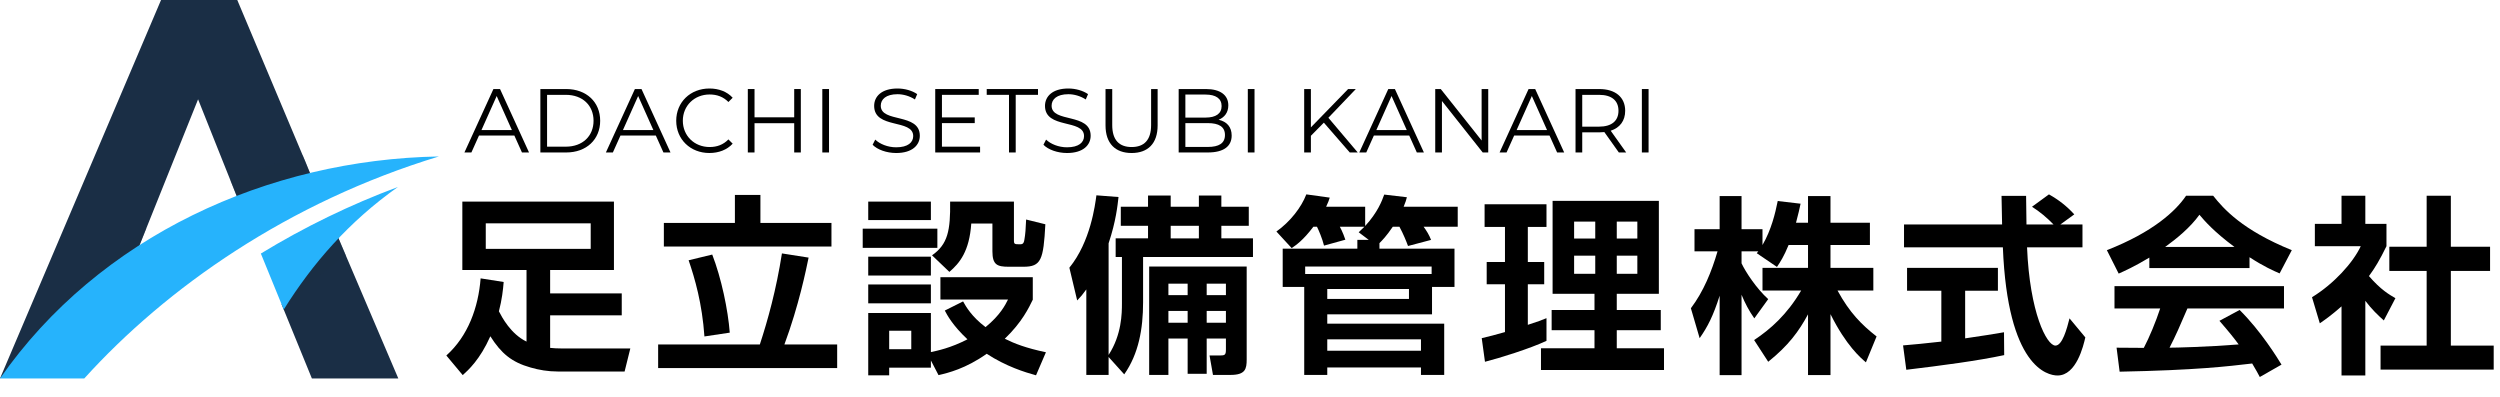
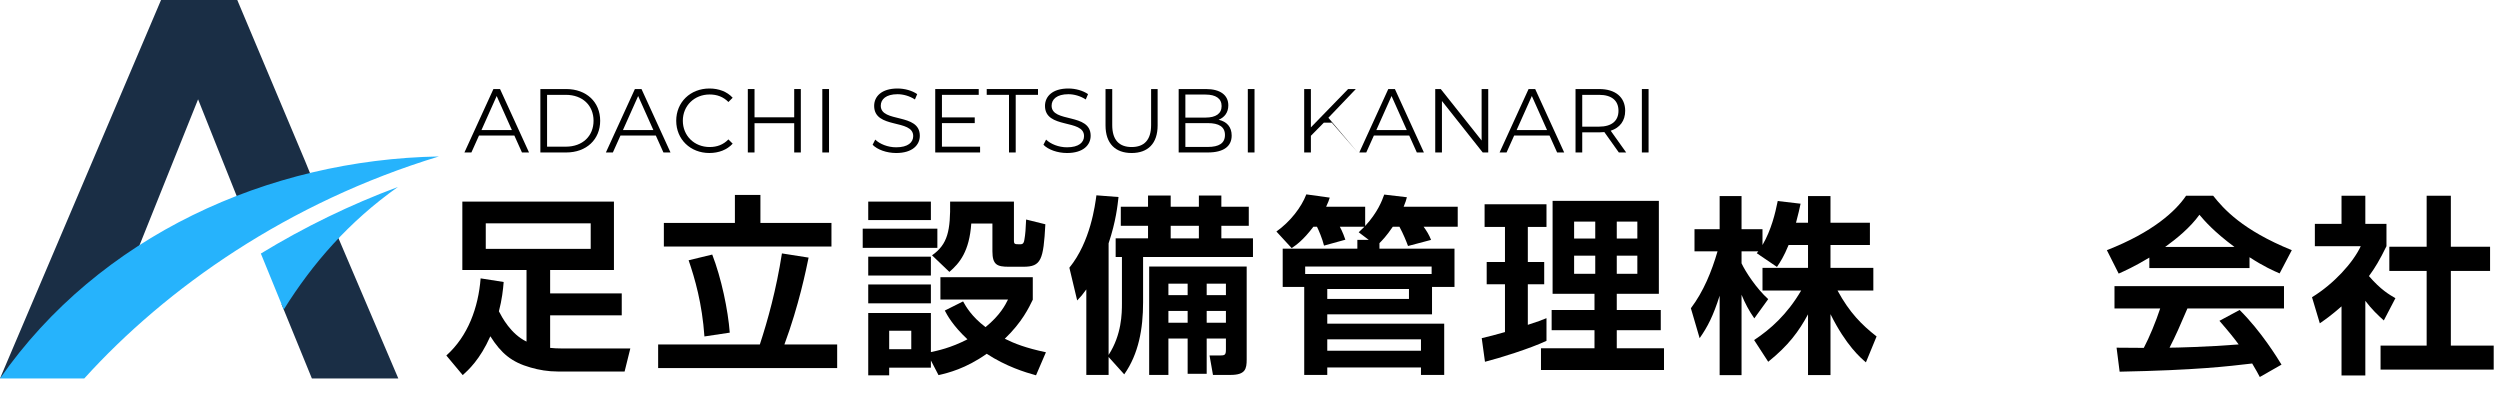
<svg xmlns="http://www.w3.org/2000/svg" width="689.62" height="109.464" viewBox="0 0 689.62 109.464">
  <defs>
    <style>.cls-1,.cls-2{fill:#1a2e45;}.cls-1,.cls-2,.cls-3,.cls-4{stroke-width:0px;}.cls-2{mix-blend-mode:multiply;opacity:.5;}.cls-3{fill:#000;}.cls-4{fill:#26b3fc;}.cls-5{isolation:isolate;}</style>
  </defs>
  <g class="cls-5">
    <g id="_レイヤー_2">
      <g id="_レイヤー_1-2">
        <path class="cls-3" d="M138.936,77.784c-.157,2.049-.473,4.886-1.313,8.091.841,1.628,3.258,6.251,7.618,8.353v-19.753h-17.705v-18.86h41.819v18.86h-17.6v6.462h19.753v6.042h-19.753v8.984c.893.105,2.102.157,3.1.157h19.018l-1.576,6.357h-18.492c-2.574,0-5.148-.42-7.46-1.103-5.201-1.471-8.091-3.888-11.086-8.616-2.837,6.41-6.094,9.352-7.617,10.717l-4.519-5.411c5.989-5.358,8.826-13.239,9.457-21.277l6.356.998ZM133.997,61.603v7.04h28.947v-7.04h-28.947Z" />
        <path class="cls-3" d="M181.548,95.016h28.054c2.207-6.725,4.519-15.078,6.095-25.112l7.354,1.156c-.683,3.31-2.679,13.187-6.672,23.957h14.553v6.514h-49.384v-6.514ZM202.72,53.775h7.04v7.723h19.596v6.515h-46.231v-6.515h19.596v-7.723ZM196.468,70.219c2.521,6.514,4.36,15.288,4.834,21.54l-6.987,1.051c-.631-9.089-2.627-15.971-4.361-21.015l6.515-1.576Z" />
        <path class="cls-3" d="M237.977,63.074h20.594v5.306h-20.594v-5.306ZM239.5,55.614h17.284v5.096h-17.284v-5.096ZM239.5,70.797h17.284v5.201h-17.284v-5.201ZM256.784,99.429v1.996h-11.505v2.102h-5.779v-17.179h17.284v10.77c1.734-.368,5.411-1.104,10.087-3.52-4.098-3.835-5.621-6.725-6.251-7.933l5.043-2.521c.788,1.418,2.364,4.203,6.199,7.092,4.098-3.362,5.464-6.147,6.199-7.618h-18.65v-6.147h25.48v6.199c-1.051,2.154-2.942,6.199-7.723,10.77,2.626,1.313,5.831,2.574,11.348,3.73l-2.732,6.357c-3.047-.84-8.195-2.417-13.606-5.937-5.779,4.098-10.718,5.306-13.292,5.884l-2.102-4.045ZM239.5,78.467h17.284v5.201h-17.284v-5.201ZM245.279,91.233v5.096h6.094v-5.096h-6.094ZM257.1,70.429c4.36-3.047,5.096-6.83,4.991-14.815h17.6v10.665c0,1.104.157,1.104,1.786,1.104.841,0,.998-.578,1.104-1.313.263-1.418.367-3.047.473-5.517l5.306,1.313c-.525,9.824-1.155,11.716-6.041,11.716h-4.046c-3.204,0-4.518-.525-4.518-4.256v-7.67h-5.832c-.525,7.67-3.204,10.927-6.041,13.344l-4.781-4.571Z" />
        <path class="cls-3" d="M305.806,98.483v4.938h-6.146v-23.589c-1.051,1.471-1.471,1.944-2.521,3.047l-2.154-9.036c5.832-7.145,7.093-17.285,7.46-19.964l6.095.473c-.263,2.312-.684,6.62-2.732,12.767v30.786c3.625-5.569,3.678-11.506,3.678-14.185v-12.819h-1.733v-5.148h8.931v-3.467h-7.513v-5.253h7.513v-3.1h6.252v3.1h7.775v-3.1h6.199v3.1h7.565v5.253h-7.565v3.467h8.721v5.148h-30.312v12.504c0,7.25-1.209,14.185-5.201,19.858l-4.309-4.781ZM343.895,73.529v25.638c0,2.626-.368,4.255-4.466,4.255h-4.833l-.945-5.359h2.784c1.471,0,1.733-.157,1.733-1.681v-2.995h-5.306v9.719h-5.254v-9.719h-5.306v10.035h-5.307v-29.893h26.898ZM322.303,78.257v3.152h5.306v-3.152h-5.306ZM322.303,85.77v3.257h5.306v-3.257h-5.306ZM322.933,62.286v3.467h7.775v-3.467h-7.775ZM332.862,78.257v3.152h5.306v-3.152h-5.306ZM332.862,85.77v3.257h5.306v-3.257h-5.306Z" />
        <path class="cls-3" d="M377.576,66.174l-2.784-2.102c.788-.735,1.104-1.051,1.576-1.523h-6.777c.683,1.208,1.471,3.31,1.523,3.572l-5.884,1.629c-.473-1.944-1.471-4.255-1.944-5.201h-.998c-2.837,3.783-4.886,5.148-5.989,5.884l-4.202-4.57c3.835-2.732,6.882-6.672,8.248-10.245l6.462.893c-.263.788-.368,1.208-.998,2.522h10.77v5.306c3.415-3.73,4.623-6.882,5.254-8.668l6.252.735c-.158.735-.368,1.313-.894,2.627h14.92v5.516h-9.403c.84,1.156,1.523,2.259,2.049,3.625l-6.357,1.681c-.473-1.313-1.313-3.362-2.363-5.306h-1.839c-1.786,2.627-2.995,3.835-3.678,4.518v1.523h20.699v10.56h-6.199v7.565h-28.895v2.574h32.257v14.132h-6.409v-2.049h-25.848v2.049h-6.357v-24.271h-5.937v-10.56h20.594v-2.417h3.152ZM394.913,73.529h-34.884v2.049h34.884v-2.049ZM366.124,82.46h22.537v-2.732h-22.537v2.732ZM366.124,96.75h25.848v-3.152h-25.848v3.152Z" />
        <path class="cls-3" d="M408.735,93.282c1.996-.473,3.678-.893,6.409-1.681v-13.187h-5.043v-6.146h5.043v-9.667h-5.621v-6.251h17.074v6.251h-5.148v9.667h4.519v6.146h-4.519v11.19c2.89-.946,3.782-1.261,5.148-1.839v6.252c-4.57,2.154-13.029,4.781-16.969,5.779l-.894-6.515ZM428.279,55.404h29.314v25.638h-11.61v4.465h12.136v5.569h-12.136v4.991h13.029v5.989h-33.938v-5.989h14.763v-4.991h-11.82v-5.569h11.82v-4.465h-11.558v-25.638ZM434.216,61.13v4.676h5.831v-4.676h-5.831ZM434.216,70.534v4.991h5.831v-4.991h-5.831ZM445.983,61.13v4.676h5.674v-4.676h-5.674ZM445.983,70.534v4.991h5.674v-4.991h-5.674Z" />
        <path class="cls-3" d="M493.376,67.592c-1.313,3.205-2.259,4.623-3.204,6.042l-5.569-3.783c.21-.263.315-.368.421-.525h-4.623v3.31c1.103,2.364,4.098,6.935,7.354,9.877l-3.835,5.306c-1.471-2.102-2.574-4.203-3.52-6.515v22.17h-6.042v-21.907c-1.786,5.621-3.31,8.563-5.517,11.715l-2.416-8.248c3.52-4.676,5.726-10.14,7.354-15.708h-6.356v-6.094h6.935v-9.142h6.042v9.142h5.778v4.36c2.417-4.15,3.521-8.721,4.203-12.136l6.305.735c-.315,1.471-.578,2.679-1.262,5.253h3.311v-7.355h6.199v7.355h10.875v6.147h-10.875v6.304h11.82v6.252h-9.877c3.31,6.094,6.672,9.457,10.771,12.661l-2.942,7.145c-1.419-1.208-5.464-4.624-9.771-13.292v16.812h-6.199v-16.759c-2.522,4.676-5.359,8.563-10.98,13.082l-3.888-5.989c4.519-2.995,9.089-7.04,12.977-13.659h-10.665v-6.252h12.557v-6.304h-5.359Z" />
-         <path class="cls-3" d="M524.956,95.279c3.047-.263,5.989-.525,10.56-1.051v-14.027h-9.457v-6.304h25.061v6.304h-9.037v13.134c4.466-.63,7.881-1.208,10.718-1.681l.053,6.304c-7.355,1.576-17.39,2.89-27.004,4.045l-.893-6.725ZM568.351,61.918h6.094v6.304h-15.288c.736,18.02,5.412,27.108,7.828,27.108,1.892,0,3.152-4.57,3.888-7.512l4.36,5.253c-.525,2.312-2.469,10.507-7.67,10.507-2.784,0-13.765-2.364-15.078-35.357h-27.266v-6.304h27.056c-.053-1.471-.157-6.777-.157-7.88h6.777c0,.84.052,4.518.104,7.88h7.46c-1.891-1.944-3.782-3.52-5.937-4.886l4.676-3.415c2.627,1.471,4.886,3.205,6.987,5.516l-3.835,2.785Z" />
        <path class="cls-3" d="M592.89,71.06c-4.202,2.522-6.829,3.678-8.458,4.413l-3.257-6.462c12.766-4.991,19.018-10.822,21.854-15.025h7.46c2.837,3.573,7.986,9.457,21.698,15.025l-3.362,6.409c-1.682-.735-4.256-1.838-8.301-4.465v2.995h-27.635v-2.89ZM623.361,104c-.578-1.051-.946-1.838-2.102-3.73-6.777.788-15.341,1.839-36.565,2.259l-.841-6.62c.684,0,6.305.053,7.513.053,1.523-2.89,3.311-7.198,4.519-10.875h-12.608v-6.147h46.757v6.147h-26.636c-1.996,4.675-3.31,7.67-4.938,10.822,1.681,0,10.455-.21,19.07-.893-1.155-1.576-2.521-3.31-5.306-6.515l5.568-2.995c5.989,5.937,10.455,13.292,11.558,15.078l-5.988,3.415ZM616.374,68.118c-5.674-4.203-8.301-7.25-9.667-8.879-2.521,3.52-6.252,6.567-9.456,8.879h19.123Z" />
        <path class="cls-3" d="M652.471,103.58h-6.566v-19.071c-2.68,2.364-4.466,3.625-5.989,4.676l-2.154-7.197c5.937-3.625,11.296-9.457,13.449-14.08h-12.661v-6.146h7.355v-7.775h6.566v7.775h5.832v6.146c-1.839,3.783-3.205,6.042-4.833,8.249,3.31,3.835,5.674,5.148,7.302,6.094l-3.204,6.146c-1.576-1.418-3.31-3.047-5.097-5.411v20.594ZM669.388,53.985h6.672v14.08h10.822v6.672h-10.822v20.594h11.821v6.62h-31.207v-6.62h12.714v-20.594h-10.297v-6.672h10.297v-14.08Z" />
        <path class="cls-3" d="M141.882,37.384h-9.747l-2.1,4.674h-1.925l7.998-17.496h1.825l7.998,17.496h-1.95l-2.1-4.674ZM141.207,35.884l-4.198-9.398-4.199,9.398h8.397Z" />
        <path class="cls-3" d="M149.06,24.562h7.123c5.599,0,9.373,3.599,9.373,8.748s-3.774,8.748-9.373,8.748h-7.123v-17.496ZM156.083,40.458c4.648,0,7.647-2.949,7.647-7.148s-2.999-7.148-7.647-7.148h-5.174v14.296h5.174Z" />
        <path class="cls-3" d="M180.906,37.384h-9.747l-2.1,4.674h-1.925l7.998-17.496h1.825l7.998,17.496h-1.95l-2.1-4.674ZM180.231,35.884l-4.198-9.398-4.199,9.398h8.397Z" />
        <path class="cls-3" d="M186.534,33.31c0-5.124,3.899-8.897,9.173-8.897,2.549,0,4.849.85,6.398,2.549l-1.175,1.175c-1.425-1.45-3.175-2.075-5.174-2.075-4.224,0-7.398,3.099-7.398,7.248s3.175,7.249,7.398,7.249c1.999,0,3.749-.625,5.174-2.1l1.175,1.175c-1.55,1.7-3.85,2.574-6.424,2.574-5.248,0-9.147-3.774-9.147-8.898Z" />
        <path class="cls-3" d="M220.905,24.562v17.496h-1.824v-8.073h-10.947v8.073h-1.85v-17.496h1.85v7.798h10.947v-7.798h1.824Z" />
        <path class="cls-3" d="M226.834,24.562h1.85v17.496h-1.85v-17.496Z" />
        <path class="cls-3" d="M240.709,39.933l.725-1.425c1.25,1.225,3.475,2.125,5.773,2.125,3.274,0,4.699-1.375,4.699-3.099,0-4.799-10.772-1.85-10.772-8.323,0-2.575,1.999-4.799,6.448-4.799,1.975,0,4.024.575,5.424,1.549l-.625,1.475c-1.499-.975-3.249-1.45-4.799-1.45-3.199,0-4.624,1.425-4.624,3.174,0,4.799,10.772,1.899,10.772,8.273,0,2.575-2.049,4.774-6.523,4.774-2.624,0-5.198-.925-6.498-2.274Z" />
        <path class="cls-3" d="M270.355,40.458v1.6h-12.372v-17.496h11.997v1.6h-10.147v6.223h9.048v1.575h-9.048v6.499h10.522Z" />
        <path class="cls-3" d="M278.332,26.162h-6.148v-1.6h14.146v1.6h-6.148v15.896h-1.85v-15.896Z" />
        <path class="cls-3" d="M287.833,39.933l.725-1.425c1.25,1.225,3.475,2.125,5.773,2.125,3.274,0,4.699-1.375,4.699-3.099,0-4.799-10.772-1.85-10.772-8.323,0-2.575,2-4.799,6.448-4.799,1.975,0,4.024.575,5.424,1.549l-.625,1.475c-1.499-.975-3.249-1.45-4.799-1.45-3.199,0-4.624,1.425-4.624,3.174,0,4.799,10.772,1.899,10.772,8.273,0,2.575-2.049,4.774-6.523,4.774-2.624,0-5.198-.925-6.498-2.274Z" />
        <path class="cls-3" d="M304.957,34.584v-10.022h1.85v9.947c0,4.149,1.949,6.049,5.349,6.049,3.424,0,5.374-1.899,5.374-6.049v-9.947h1.8v10.022c0,5.024-2.7,7.623-7.174,7.623s-7.198-2.599-7.198-7.623Z" />
        <path class="cls-3" d="M339.754,37.384c0,2.974-2.199,4.674-6.573,4.674h-8.048v-17.496h7.548c3.899,0,6.148,1.649,6.148,4.499,0,1.999-1.074,3.324-2.674,3.974,2.249.5,3.599,1.975,3.599,4.349ZM326.982,26.086v6.349h5.573c2.8,0,4.424-1.075,4.424-3.174s-1.624-3.174-4.424-3.174h-5.573ZM337.904,37.234c0-2.274-1.675-3.274-4.749-3.274h-6.173v6.574h6.173c3.074,0,4.749-1,4.749-3.299Z" />
        <path class="cls-3" d="M344.207,24.562h1.85v17.496h-1.85v-17.496Z" />
-         <path class="cls-3" d="M365.181,33.834l-3.574,3.624v4.599h-1.85v-17.496h1.85v10.572l10.272-10.572h2.124l-7.573,7.923,8.099,9.573h-2.2l-7.147-8.223Z" />
+         <path class="cls-3" d="M365.181,33.834l-3.574,3.624v4.599h-1.85v-17.496h1.85v10.572l10.272-10.572h2.124l-7.573,7.923,8.099,9.573l-7.147-8.223Z" />
        <path class="cls-3" d="M388.729,37.384h-9.747l-2.1,4.674h-1.925l7.998-17.496h1.825l7.998,17.496h-1.95l-2.1-4.674ZM388.054,35.884l-4.198-9.398-4.199,9.398h8.397Z" />
        <path class="cls-3" d="M410.528,24.562v17.496h-1.524l-11.247-14.197v14.197h-1.85v-17.496h1.524l11.272,14.196v-14.196h1.824Z" />
        <path class="cls-3" d="M427.428,37.384h-9.747l-2.1,4.674h-1.925l7.998-17.496h1.825l7.998,17.496h-1.95l-2.1-4.674ZM426.753,35.884l-4.198-9.398-4.199,9.398h8.397Z" />
        <path class="cls-3" d="M446.553,42.058l-3.998-5.624c-.45.05-.9.075-1.4.075h-4.698v5.549h-1.85v-17.496h6.548c4.449,0,7.148,2.25,7.148,5.999,0,2.749-1.449,4.674-3.999,5.499l4.274,5.999h-2.025ZM446.453,30.561c0-2.799-1.85-4.399-5.349-4.399h-4.648v8.773h4.648c3.499,0,5.349-1.625,5.349-4.374Z" />
        <path class="cls-3" d="M452.906,24.562h1.85v17.496h-1.85v-17.496Z" />
        <path class="cls-1" d="M86.032,104.396h23.84l-8.362-19.593-8.864-20.769-14.984,19.881,8.369,20.482ZM37.63,69.787L0,104.396C14.808,69.597,29.614,34.799,44.423,0h21.027l18.769,44.569,2.26,5.552c-6.887,1.608-13.7,3.642-20.319,6.126-2.385-6.054-9.997-24.912-11.52-28.852l-17.011,42.392Z" />
-         <path class="cls-2" d="M83.478,42.808l.742,1.761,2.26,5.552c-6.887,1.608-13.7,3.642-20.319,6.126-.594-1.507-1.511-3.806-2.578-6.472,6.383-2.717,13.063-5.047,19.895-6.968h0ZM95.407,70.502l-2.76-6.469-16.741,8.301,2.362,13.058v.002c5.217-5.41,10.87-10.415,17.139-14.892ZM37.63,69.787L0,104.396c9.722-15.687,24.925-30.14,40.385-41.476l-2.755,6.867Z" />
        <path class="cls-4" d="M71.956,69.942c2.104,5.149,4.208,10.3,6.312,15.452,7.936-12.709,17.907-24.195,31.487-33.817-13.079,4.873-25.794,11.039-37.8,18.365h0ZM121.063,43.158c-47.079.851-93.718,21.947-121.063,61.237h23.248c22.674-25.037,56.236-48.599,97.815-61.237Z" />
      </g>
    </g>
  </g>
</svg>